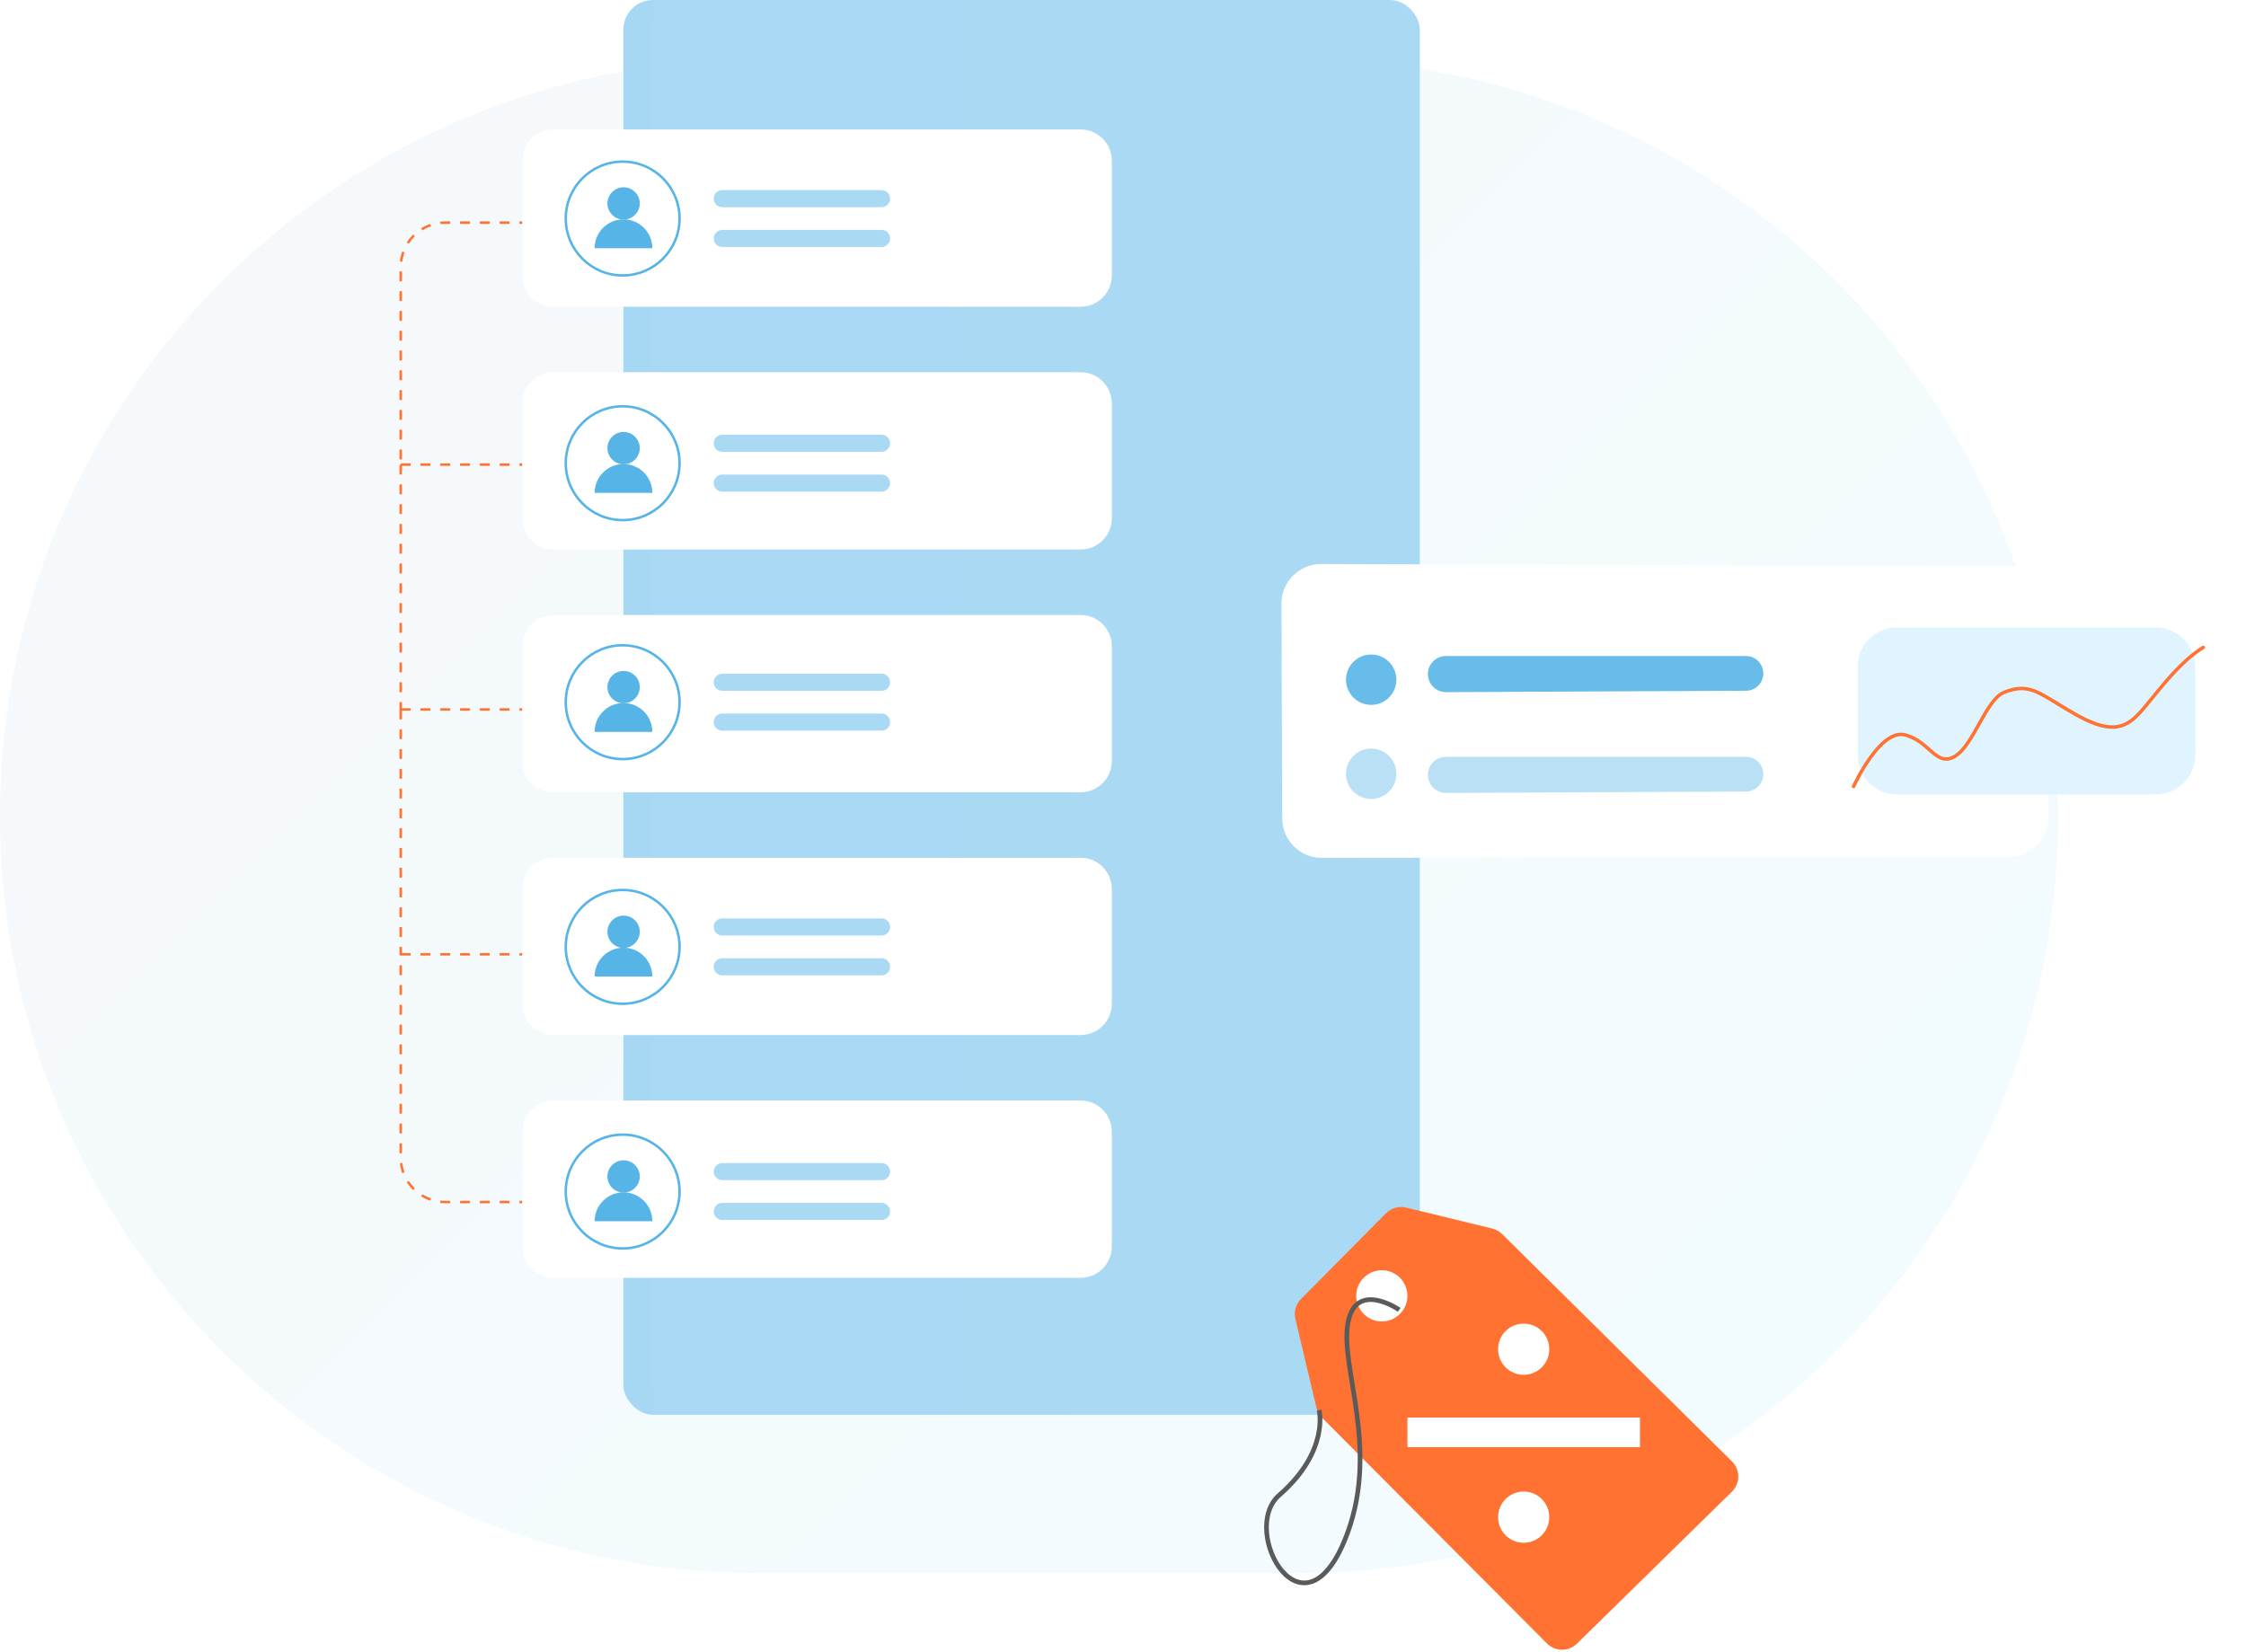
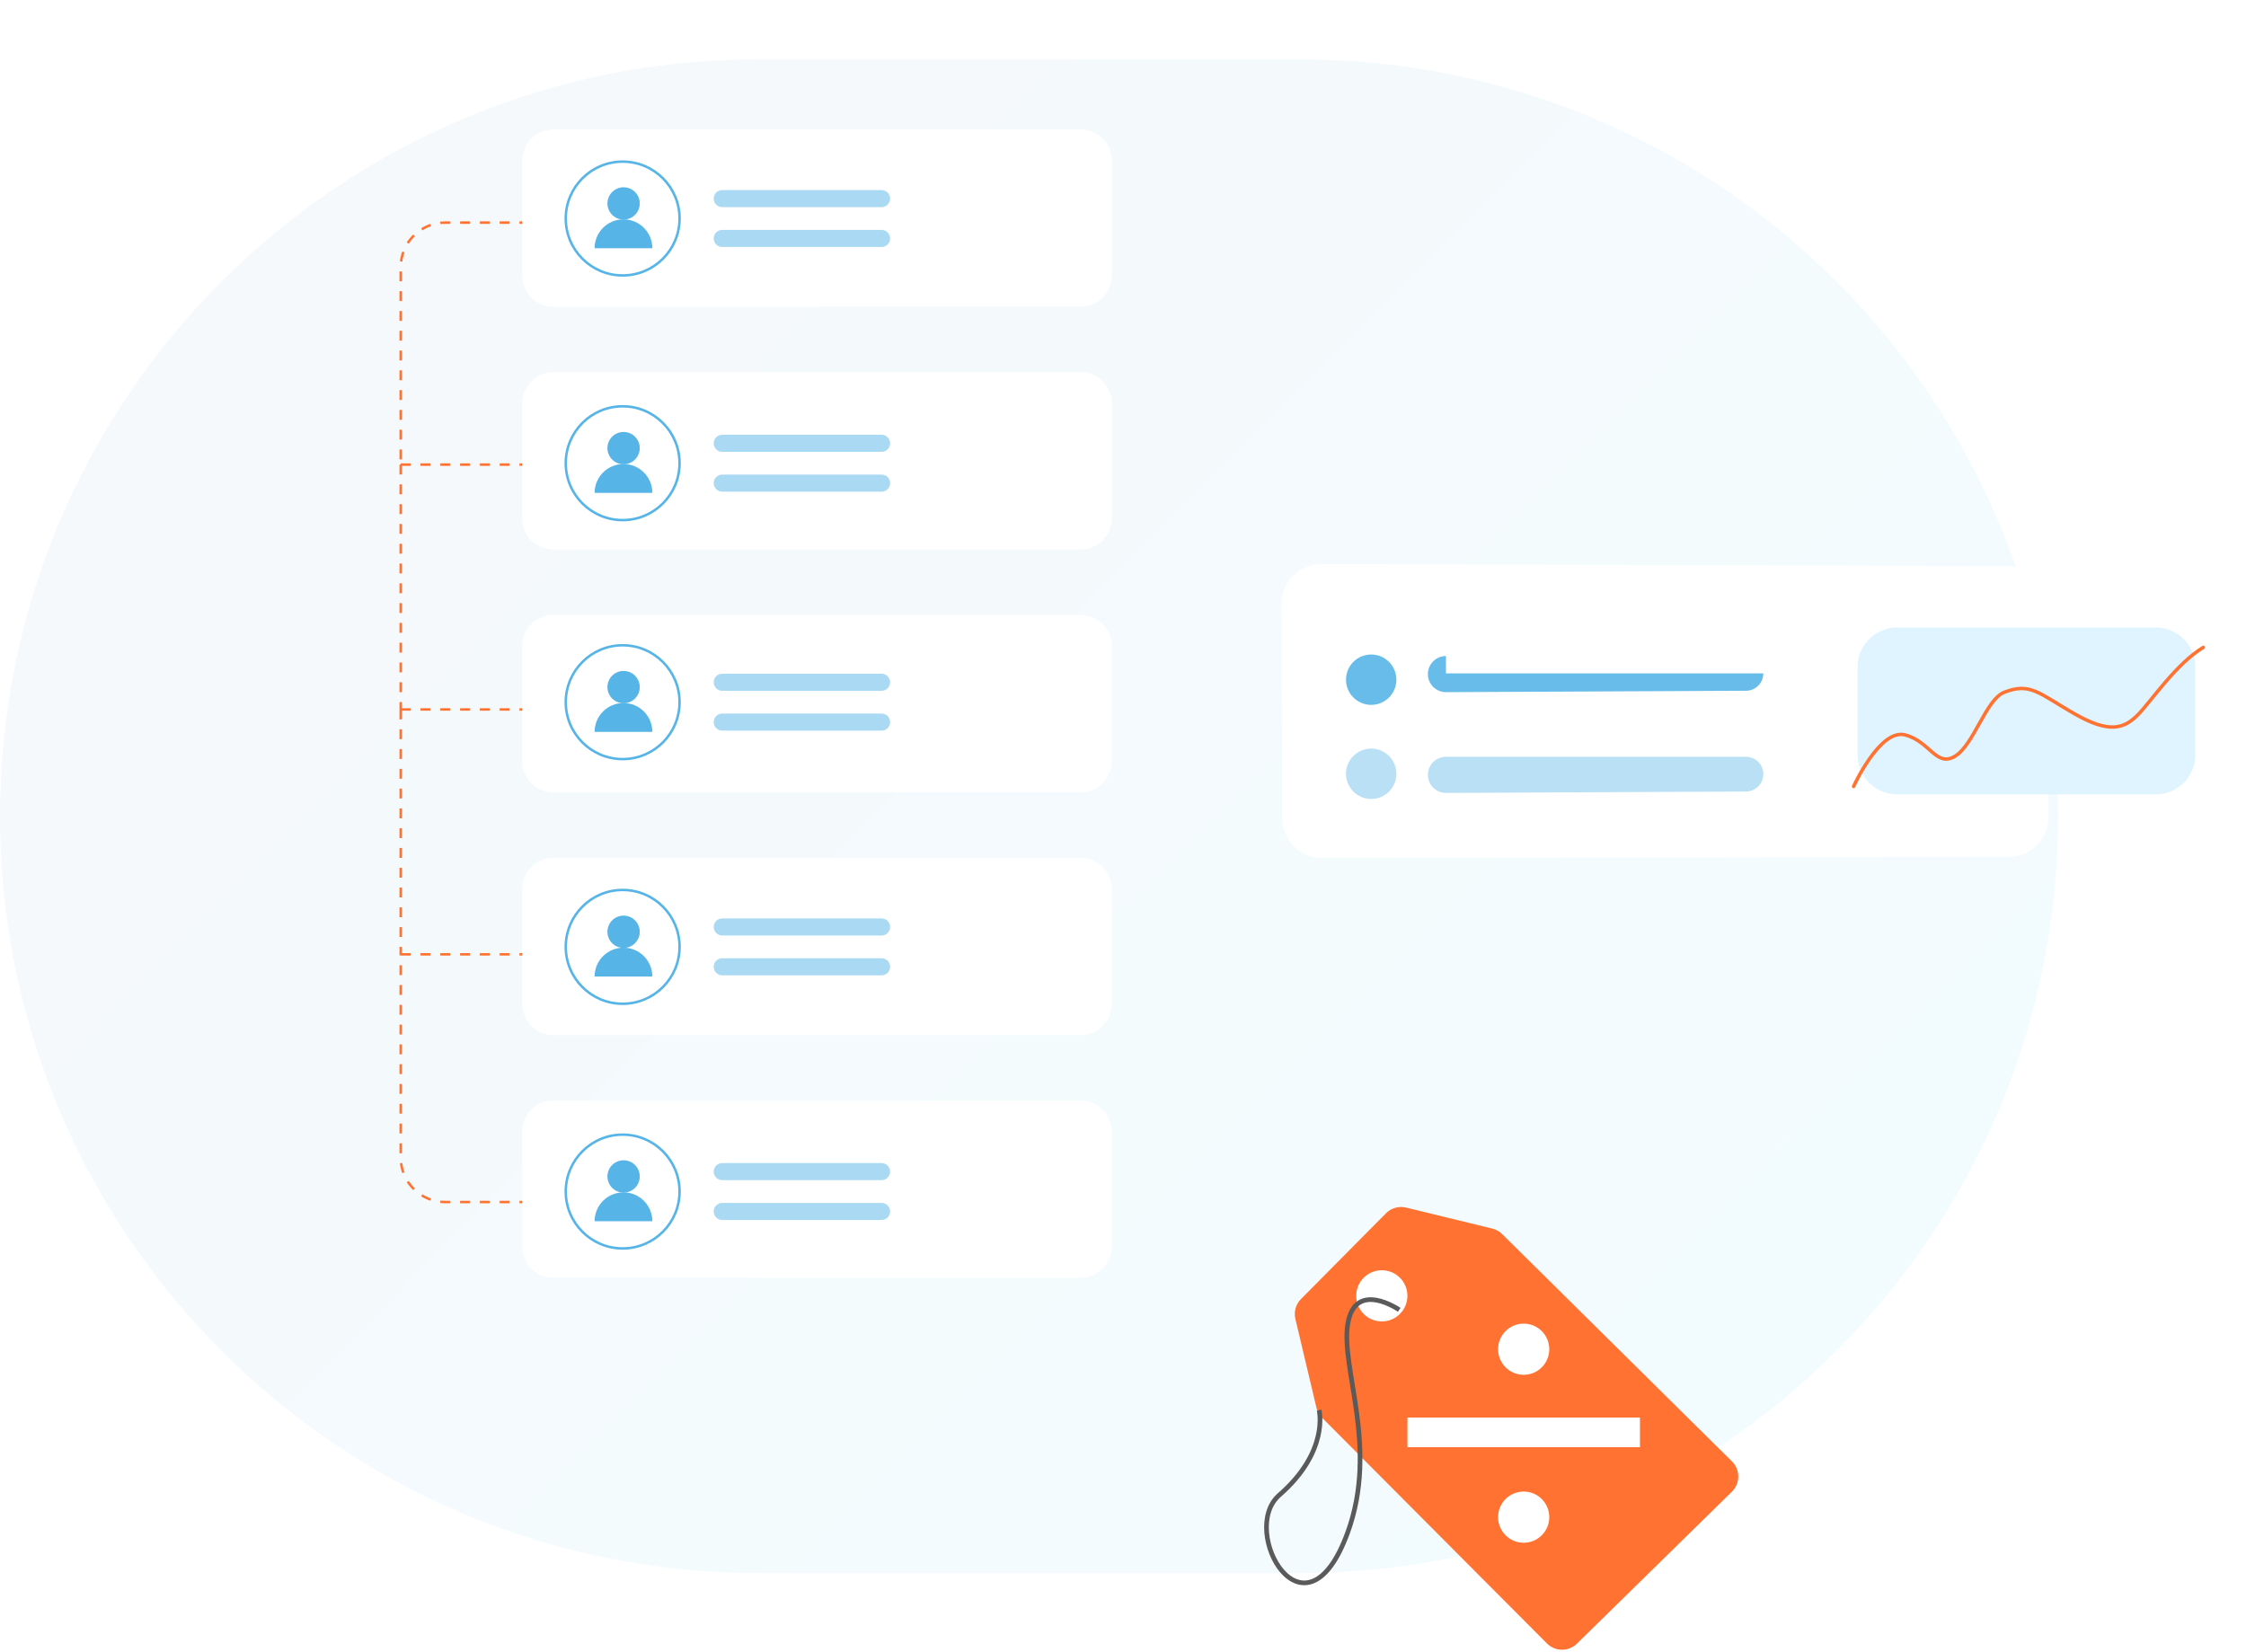
<svg xmlns="http://www.w3.org/2000/svg" width="454" height="334" viewBox="0 0 454 334" fill="none">
  <path d="M262.745 318C347.385 318 416 249.5 416 165C416 80.5 347.385 12 262.745 12L153.255 12C68.615 12 -2.99425e-06 80.5 -6.68784e-06 165C-1.03814e-05 249.5 68.615 318 153.255 318L262.745 318Z" fill="url(#paint0_linear_622_1623)" />
-   <rect x="126" width="161" height="286" rx="6" fill="url(#paint1_linear_622_1623)" />
  <path d="M107 45H90C85.029 45 81 49.029 81 54V93.924M107 243H90C85.029 243 81 238.971 81 234V192.924M107 93.924H81M81 93.924V143.424M107 143.424H81M81 143.424V192.924M107 192.924H81" stroke="#FF7231" stroke-width="0.5" stroke-dasharray="2 2" />
  <path d="M218.44 26.172H111.856C108.377 26.172 105.556 29.006 105.556 32.501V55.683C105.556 59.178 108.377 62.011 111.856 62.011H218.44C221.92 62.011 224.74 59.178 224.74 55.683V32.501C224.74 29.006 221.92 26.172 218.44 26.172Z" fill="white" />
  <path d="M178.211 38.426H145.98C145.033 38.426 144.266 39.198 144.266 40.151C144.266 41.104 145.033 41.877 145.98 41.877H178.211C179.157 41.877 179.925 41.104 179.925 40.151C179.925 39.198 179.157 38.426 178.211 38.426Z" fill="#AAD9F3" />
  <path d="M178.211 46.478H145.98C145.033 46.478 144.266 47.25 144.266 48.203C144.266 49.156 145.033 49.928 145.98 49.928H178.211C179.157 49.928 179.925 49.156 179.925 48.203C179.925 47.25 179.157 46.478 178.211 46.478Z" fill="#AAD9F3" />
  <path d="M218.44 75.248H111.856C108.377 75.248 105.556 78.081 105.556 81.576V104.759C105.556 108.254 108.377 111.087 111.856 111.087H218.44C221.92 111.087 224.74 108.254 224.74 104.759V81.576C224.74 78.081 221.92 75.248 218.44 75.248Z" fill="white" />
  <path d="M178.211 87.888H145.98C145.033 87.888 144.266 88.661 144.266 89.614C144.266 90.566 145.033 91.339 145.98 91.339H178.211C179.157 91.339 179.925 90.566 179.925 89.614C179.925 88.661 179.157 87.888 178.211 87.888Z" fill="#AAD9F3" />
  <path d="M178.211 95.94H145.98C145.033 95.94 144.266 96.713 144.266 97.665C144.266 98.618 145.033 99.391 145.98 99.391H178.211C179.157 99.391 179.925 98.618 179.925 97.665C179.925 96.713 179.157 95.94 178.211 95.94Z" fill="#AAD9F3" />
  <path d="M218.44 124.324H111.856C108.377 124.324 105.556 127.158 105.556 130.653V153.835C105.556 157.33 108.377 160.163 111.856 160.163H218.44C221.92 160.163 224.74 157.33 224.74 153.835V130.653C224.74 127.158 221.92 124.324 218.44 124.324Z" fill="white" />
  <path d="M178.211 136.2H145.98C145.033 136.2 144.266 136.973 144.266 137.926C144.266 138.879 145.033 139.651 145.98 139.651H178.211C179.157 139.651 179.925 138.879 179.925 137.926C179.925 136.973 179.157 136.2 178.211 136.2Z" fill="#AAD9F3" />
  <path d="M178.211 144.252H145.98C145.033 144.252 144.266 145.025 144.266 145.978C144.266 146.931 145.033 147.703 145.98 147.703H178.211C179.157 147.703 179.925 146.931 179.925 145.978C179.925 145.025 179.157 144.252 178.211 144.252Z" fill="#AAD9F3" />
  <path d="M218.44 173.4H111.856C108.377 173.4 105.556 176.234 105.556 179.729V202.911C105.556 206.406 108.377 209.239 111.856 209.239H218.44C221.92 209.239 224.74 206.406 224.74 202.911V179.729C224.74 176.234 221.92 173.4 218.44 173.4Z" fill="white" />
  <path d="M178.211 185.663H145.98C145.033 185.663 144.266 186.435 144.266 187.388C144.266 188.341 145.033 189.114 145.98 189.114H178.211C179.157 189.114 179.925 188.341 179.925 187.388C179.925 186.435 179.157 185.663 178.211 185.663Z" fill="#AAD9F3" />
  <path d="M178.211 193.715H145.98C145.033 193.715 144.266 194.487 144.266 195.44C144.266 196.393 145.033 197.166 145.98 197.166H178.211C179.157 197.166 179.925 196.393 179.925 195.44C179.925 194.487 179.157 193.715 178.211 193.715Z" fill="#AAD9F3" />
  <path d="M218.44 222.476H111.856C108.377 222.476 105.556 225.309 105.556 228.804V251.986C105.556 255.481 108.377 258.315 111.856 258.315H218.44C221.92 258.315 224.74 255.481 224.74 251.986V228.804C224.74 225.309 221.92 222.476 218.44 222.476Z" fill="white" />
  <path d="M178.211 235.125H145.98C145.033 235.125 144.266 235.898 144.266 236.85C144.266 237.803 145.033 238.576 145.98 238.576H178.211C179.157 238.576 179.925 237.803 179.925 236.85C179.925 235.898 179.157 235.125 178.211 235.125Z" fill="#AAD9F3" />
  <path d="M178.211 243.177H145.98C145.033 243.177 144.266 243.95 144.266 244.903C144.266 245.855 145.033 246.628 145.98 246.628H178.211C179.157 246.628 179.925 245.855 179.925 244.903C179.925 243.95 179.157 243.177 178.211 243.177Z" fill="#AAD9F3" />
  <path d="M125.861 55.68C132.214 55.68 137.364 50.53 137.364 44.177C137.364 37.824 132.214 32.674 125.861 32.674C119.508 32.674 114.358 37.824 114.358 44.177C114.358 50.53 119.508 55.68 125.861 55.68Z" fill="white" stroke="#56B4E7" stroke-width="0.5" stroke-miterlimit="10" />
  <path d="M126.053 44.394C127.857 44.394 129.32 42.931 129.32 41.127C129.32 39.323 127.857 37.86 126.053 37.86C124.248 37.86 122.785 39.323 122.785 41.127C122.785 42.931 124.248 44.394 126.053 44.394Z" fill="#56B4E7" />
  <path d="M126.027 44.342C122.804 44.342 120.192 46.954 120.192 50.176H131.861C131.861 46.954 129.249 44.342 126.027 44.342Z" fill="#56B4E7" />
  <path d="M125.861 105.142C132.214 105.142 137.364 99.992 137.364 93.639C137.364 87.287 132.214 82.137 125.861 82.137C119.508 82.137 114.358 87.287 114.358 93.639C114.358 99.992 119.508 105.142 125.861 105.142Z" fill="white" stroke="#56B4E7" stroke-width="0.5" stroke-miterlimit="10" />
  <path d="M126.053 93.857C127.857 93.857 129.32 92.394 129.32 90.59C129.32 88.785 127.857 87.322 126.053 87.322C124.248 87.322 122.785 88.785 122.785 90.59C122.785 92.394 124.248 93.857 126.053 93.857Z" fill="#56B4E7" />
  <path d="M126.027 93.805C122.804 93.805 120.192 96.417 120.192 99.639H131.861C131.861 96.417 129.249 93.805 126.027 93.805Z" fill="#56B4E7" />
  <path d="M125.861 153.455C132.214 153.455 137.364 148.304 137.364 141.952C137.364 135.599 132.214 130.449 125.861 130.449C119.508 130.449 114.358 135.599 114.358 141.952C114.358 148.304 119.508 153.455 125.861 153.455Z" fill="white" stroke="#56B4E7" stroke-width="0.5" stroke-miterlimit="10" />
  <path d="M126.053 142.169C127.857 142.169 129.32 140.706 129.32 138.902C129.32 137.097 127.857 135.635 126.053 135.635C124.248 135.635 122.785 137.097 122.785 138.902C122.785 140.706 124.248 142.169 126.053 142.169Z" fill="#56B4E7" />
  <path d="M126.027 142.117C122.804 142.117 120.192 144.729 120.192 147.951H131.861C131.861 144.729 129.249 142.117 126.027 142.117Z" fill="#56B4E7" />
  <path d="M125.861 202.917C132.214 202.917 137.364 197.767 137.364 191.414C137.364 185.061 132.214 179.911 125.861 179.911C119.508 179.911 114.358 185.061 114.358 191.414C114.358 197.767 119.508 202.917 125.861 202.917Z" fill="white" stroke="#56B4E7" stroke-width="0.5" stroke-miterlimit="10" />
  <path d="M126.053 191.631C127.857 191.631 129.32 190.168 129.32 188.364C129.32 186.56 127.857 185.097 126.053 185.097C124.248 185.097 122.785 186.56 122.785 188.364C122.785 190.168 124.248 191.631 126.053 191.631Z" fill="#56B4E7" />
  <path d="M126.027 191.579C122.804 191.579 120.192 194.191 120.192 197.413H131.861C131.861 194.191 129.249 191.579 126.027 191.579Z" fill="#56B4E7" />
  <path d="M125.861 252.379C132.214 252.379 137.364 247.229 137.364 240.877C137.364 234.524 132.214 229.374 125.861 229.374C119.508 229.374 114.358 234.524 114.358 240.877C114.358 247.229 119.508 252.379 125.861 252.379Z" fill="white" stroke="#56B4E7" stroke-width="0.5" stroke-miterlimit="10" />
  <path d="M126.053 241.094C127.857 241.094 129.32 239.631 129.32 237.827C129.32 236.022 127.857 234.559 126.053 234.559C124.248 234.559 122.785 236.022 122.785 237.827C122.785 239.631 124.248 241.094 126.053 241.094Z" fill="#56B4E7" />
  <path d="M126.027 241.042C122.804 241.042 120.192 243.654 120.192 246.876H131.861C131.861 243.654 129.249 241.042 126.027 241.042Z" fill="#56B4E7" />
  <g filter="url(#filter0_d_622_1623)">
    <path d="M267.053 114.024C262.614 114.011 259.013 117.614 259.029 122.053L259.186 165.462C259.202 169.874 262.786 173.44 267.198 173.433L406.051 173.227C410.464 173.221 414.039 169.641 414.039 165.227V122.438C414.039 118.029 410.472 114.451 406.063 114.438L267.053 114.024Z" fill="white" />
-     <path d="M292.282 132.619C290.264 132.619 288.629 134.254 288.629 136.272V136.272C288.629 138.296 290.275 139.934 292.299 139.925L352.938 139.639C354.87 139.63 356.432 138.061 356.432 136.129V136.129C356.432 134.19 354.86 132.619 352.922 132.619H292.282Z" fill="#67BCE9" />
+     <path d="M292.282 132.619C290.264 132.619 288.629 134.254 288.629 136.272V136.272C288.629 138.296 290.275 139.934 292.299 139.925L352.938 139.639C354.87 139.63 356.432 138.061 356.432 136.129V136.129H292.282Z" fill="#67BCE9" />
    <path d="M292.282 152.991C290.264 152.991 288.629 154.626 288.629 156.644V156.644C288.629 158.668 290.275 160.306 292.299 160.297L352.938 160.011C354.87 160.002 356.432 158.433 356.432 156.501V156.501C356.432 154.562 354.86 152.991 352.922 152.991H292.282Z" fill="#B9E0F5" />
    <path d="M277.169 142.496C279.981 142.496 282.261 140.216 282.261 137.404C282.261 134.592 279.981 132.312 277.169 132.312C274.356 132.312 272.076 134.592 272.076 137.404C272.076 140.216 274.356 142.496 277.169 142.496Z" fill="#67BCE9" />
    <path d="M277.169 161.515C279.981 161.515 282.261 159.235 282.261 156.423C282.261 153.61 279.981 151.33 277.169 151.33C274.356 151.33 272.076 153.61 272.076 156.423C272.076 159.235 274.356 161.515 277.169 161.515Z" fill="#B9E0F5" />
    <path d="M435.761 126.853H383.48C379.062 126.853 375.48 130.435 375.48 134.853V152.592C375.48 157.01 379.062 160.592 383.48 160.592H435.761C440.18 160.592 443.761 157.01 443.761 152.592V134.853C443.761 130.435 440.18 126.853 435.761 126.853Z" fill="#DFF4FF" />
    <path d="M374.677 158.985C374.677 158.985 379.993 147.286 385.052 148.561C390.11 149.836 391.368 155.172 395.174 152.882C398.979 150.592 401.437 141.389 405.127 139.951C410.391 137.893 412.128 140.162 419.218 144.235C426.308 148.307 429.319 147.408 432.24 144.404C434.909 141.654 439.873 134.191 445.368 130.87" stroke="#FF7231" stroke-width="0.698" stroke-linecap="round" stroke-linejoin="round" />
  </g>
  <path d="M350.098 295.436L303.643 249.481C303.09 248.931 302.397 248.543 301.638 248.361L284.233 244.122C283.512 243.947 282.759 243.961 282.046 244.162C281.332 244.363 280.683 244.745 280.16 245.271L262.99 262.596C262.472 263.113 262.095 263.754 261.894 264.457C261.693 265.161 261.675 265.904 261.841 266.617L266.103 284.585C266.29 285.358 266.688 286.064 267.252 286.624L312.702 332.24C313.502 333.044 314.588 333.499 315.722 333.505C316.856 333.512 317.947 333.069 318.756 332.275L350.086 301.554C350.492 301.155 350.815 300.679 351.035 300.155C351.256 299.63 351.37 299.067 351.371 298.498C351.372 297.928 351.26 297.365 351.042 296.839C350.823 296.314 350.502 295.837 350.098 295.436Z" fill="#FF7231" />
  <path d="M279.316 267.14C276.458 267.14 274.141 264.823 274.141 261.964C274.141 259.106 276.458 256.788 279.316 256.788C282.175 256.788 284.492 259.106 284.492 261.964C284.492 264.823 282.175 267.14 279.316 267.14Z" fill="white" />
  <path d="M307.991 311.877C305.133 311.877 302.816 309.56 302.816 306.701C302.816 303.843 305.133 301.526 307.991 301.526C310.85 301.526 313.167 303.843 313.167 306.701C313.167 309.56 310.85 311.877 307.991 311.877Z" fill="white" />
  <path d="M307.991 277.928C305.133 277.928 302.816 275.61 302.816 272.752C302.816 269.893 305.133 267.576 307.991 267.576C310.85 267.576 313.167 269.893 313.167 272.752C313.167 275.61 310.85 277.928 307.991 277.928Z" fill="white" />
  <path d="M284.497 286.567H331.498V292.559H284.497V286.567Z" fill="white" />
  <path d="M282.832 264.79C282.832 264.79 273.939 258.621 272.44 267.611C270.941 276.6 278.707 292.426 272.44 309.745C263.823 333.504 250.29 309.464 258.596 302.238C268.764 293.391 266.638 285.073 266.638 285.073" stroke="#5A5A5A" stroke-width="0.946" stroke-miterlimit="10" />
  <defs>
    <filter id="filter0_d_622_1623" x="251.029" y="106.024" width="202.688" height="75.409" filterUnits="userSpaceOnUse" color-interpolation-filters="sRGB">
      <feFlood flood-opacity="0" result="BackgroundImageFix" />
      <feColorMatrix in="SourceAlpha" type="matrix" values="0 0 0 0 0 0 0 0 0 0 0 0 0 0 0 0 0 0 127 0" result="hardAlpha" />
      <feOffset />
      <feGaussianBlur stdDeviation="4" />
      <feComposite in2="hardAlpha" operator="out" />
      <feColorMatrix type="matrix" values="0 0 0 0 0 0 0 0 0 0 0 0 0 0 0 0 0 0 0.07 0" />
      <feBlend mode="normal" in2="BackgroundImageFix" result="effect1_dropShadow_622_1623" />
      <feBlend mode="normal" in="SourceGraphic" in2="effect1_dropShadow_622_1623" result="shape" />
    </filter>
    <linearGradient id="paint0_linear_622_1623" x1="91.52" y1="45.306" x2="364.734" y2="317.786" gradientUnits="userSpaceOnUse">
      <stop stop-color="#F5F9FB" />
      <stop offset="1" stop-color="#F2FCFF" />
    </linearGradient>
    <linearGradient id="paint1_linear_622_1623" x1="-4938.18" y1="142.962" x2="287" y2="142.962" gradientUnits="userSpaceOnUse">
      <stop stop-color="#56B4E7" />
      <stop offset="1" stop-color="#AAD9F3" />
    </linearGradient>
  </defs>
</svg>